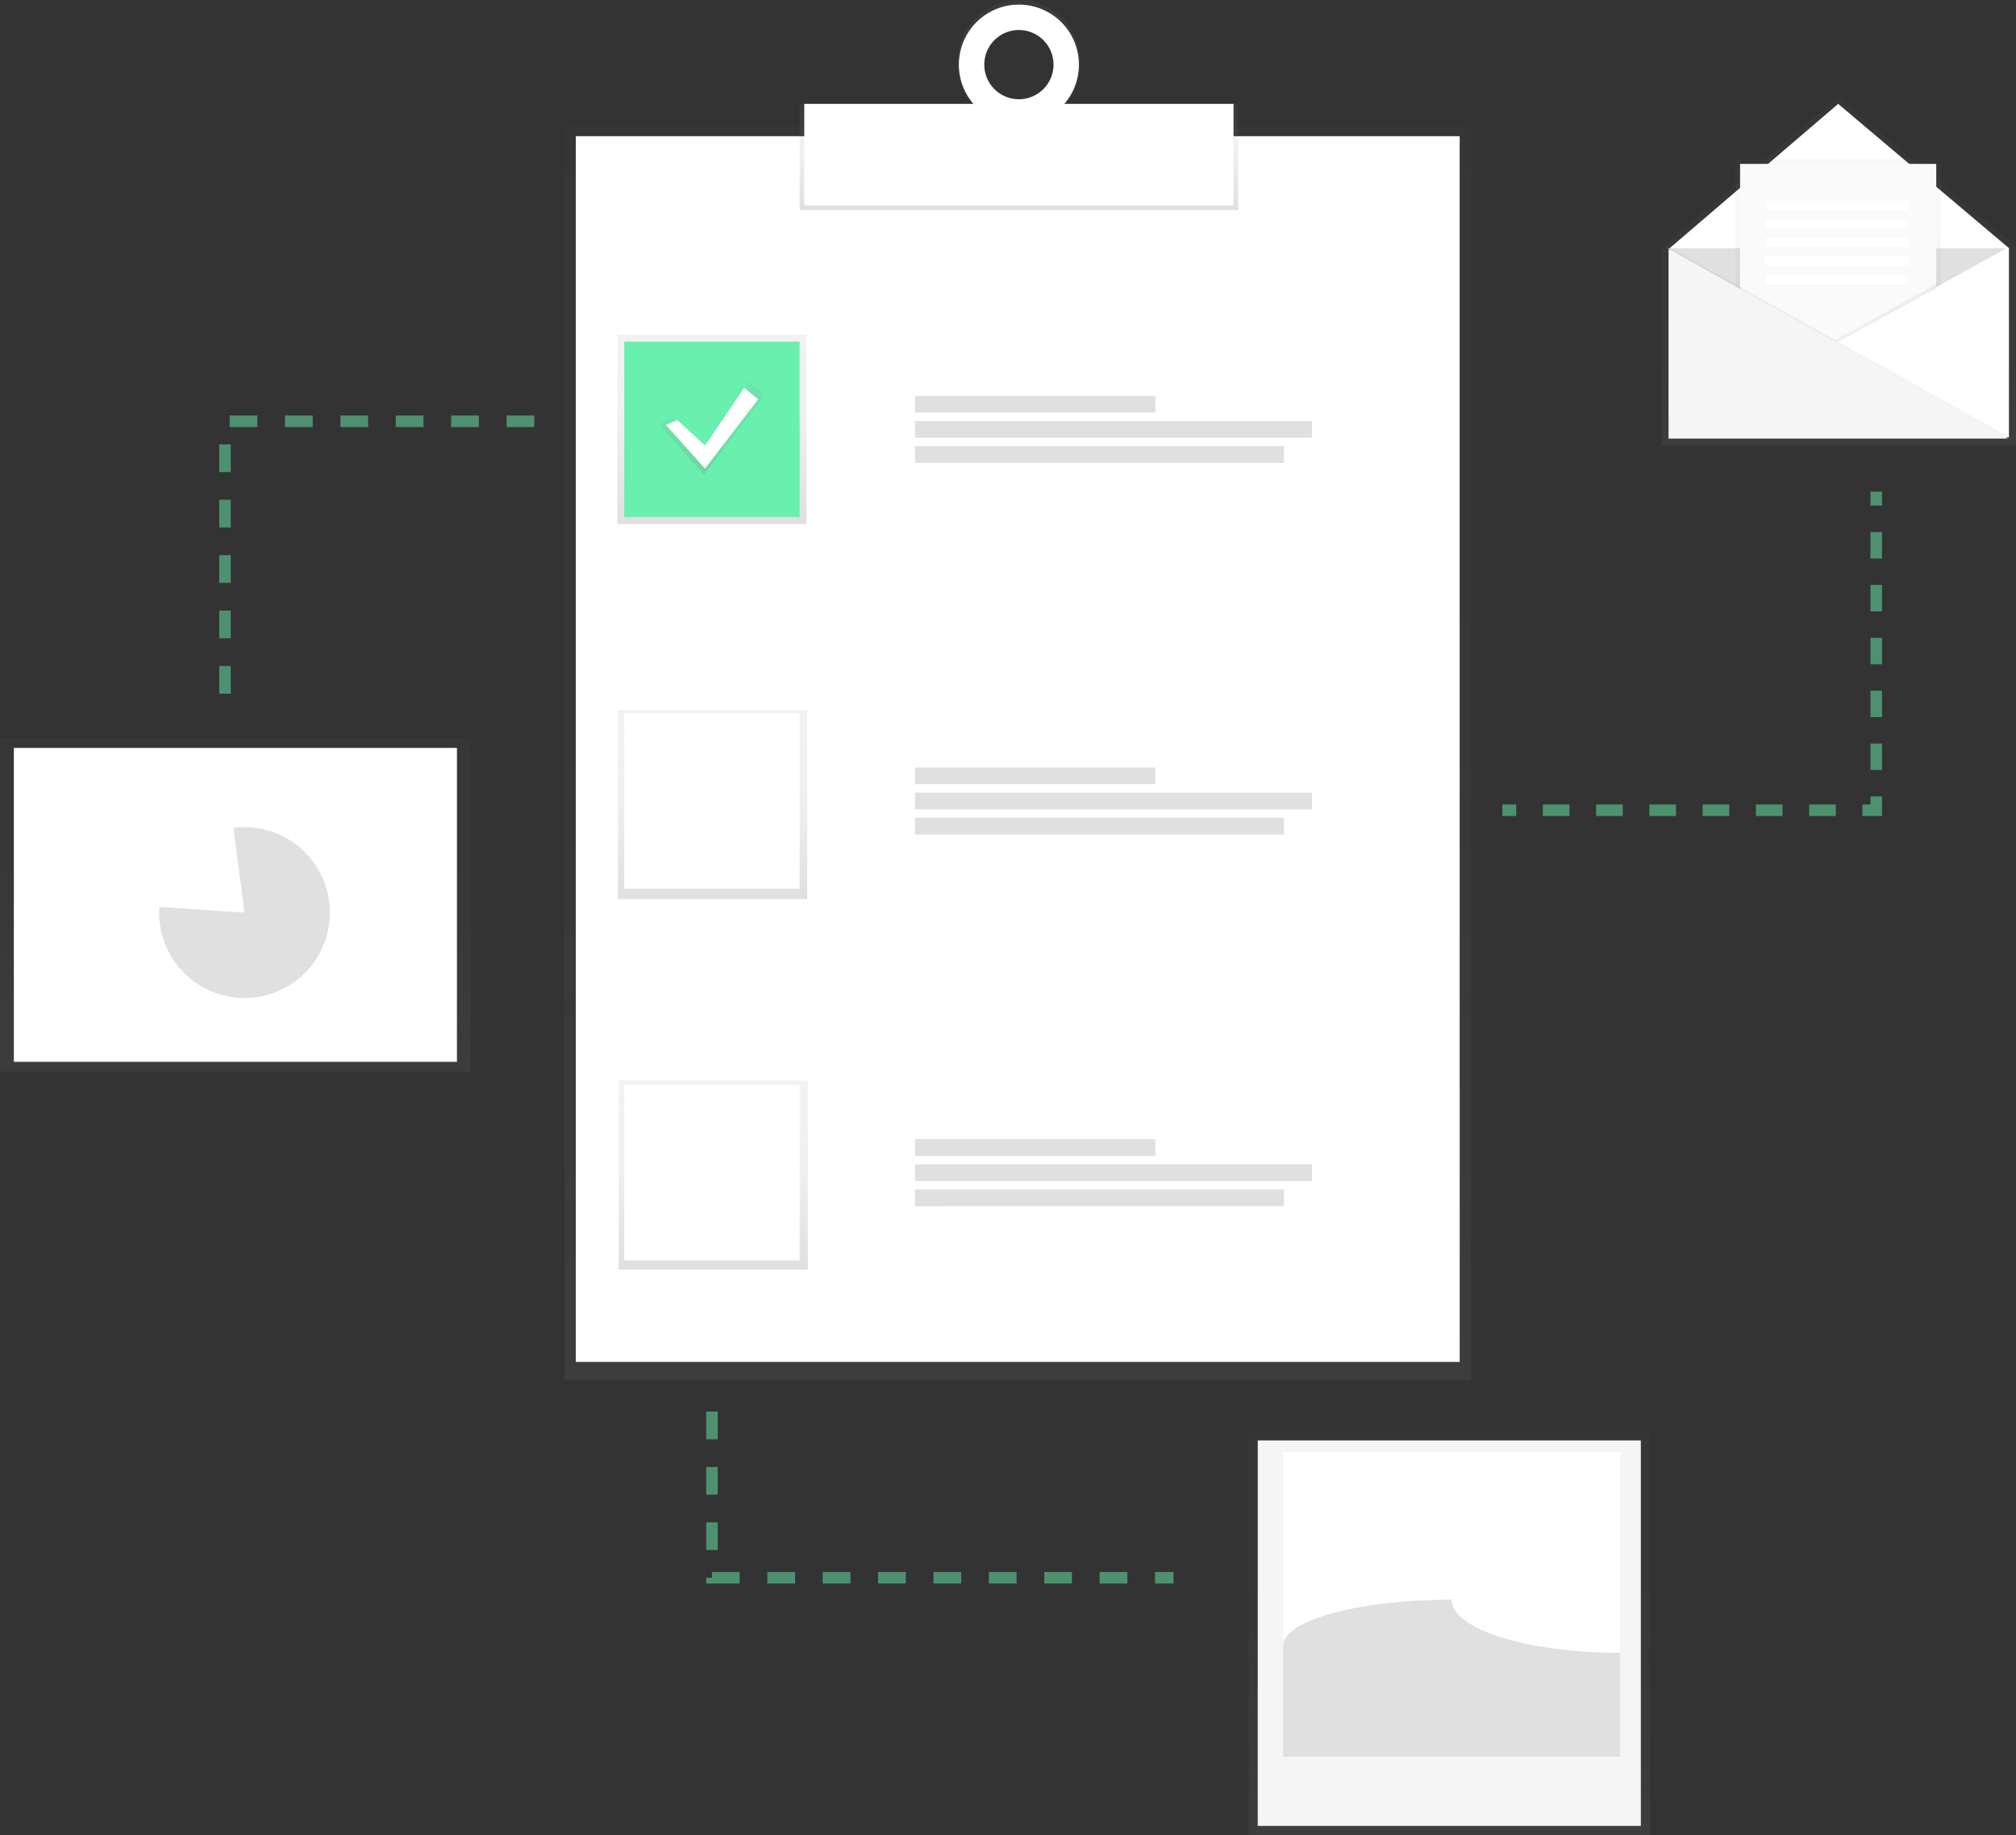
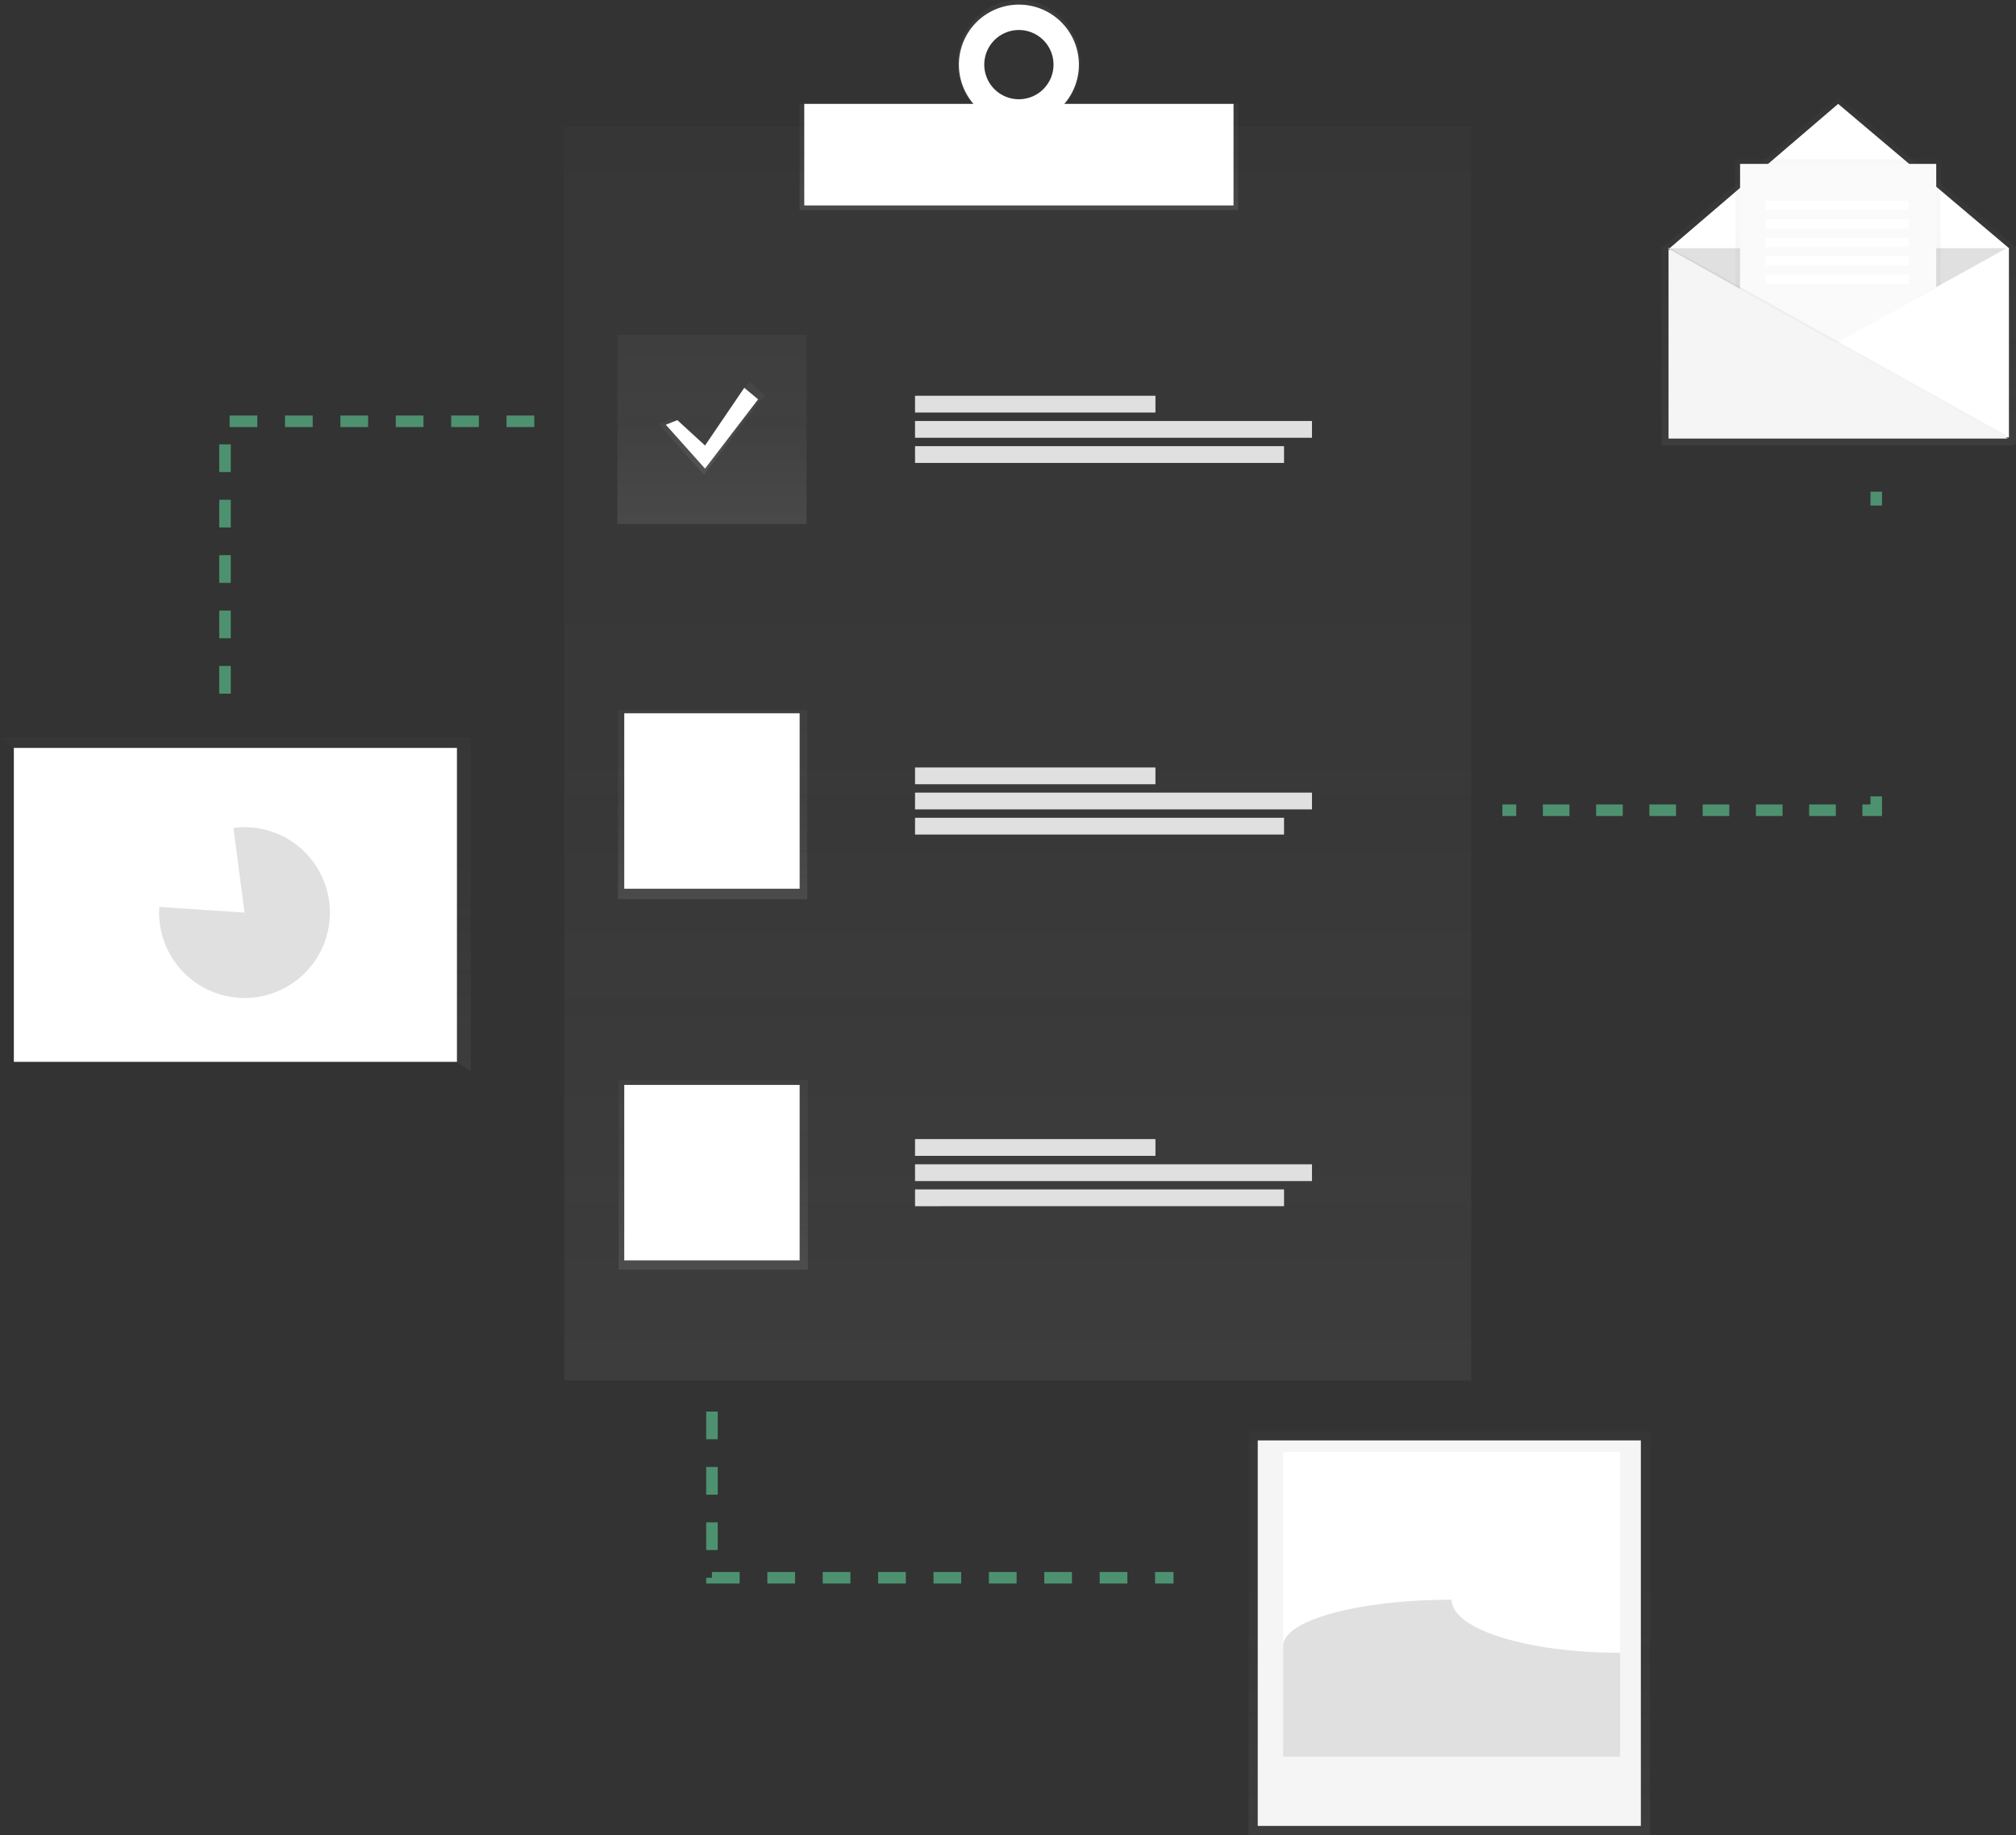
<svg xmlns="http://www.w3.org/2000/svg" xmlns:xlink="http://www.w3.org/1999/xlink" data-name="Layer 1" width="873.56" height="795">
  <rect width="100%" height="100%" fill="#333333" stroke="none" />
  <defs>
    <linearGradient id="a" x1="441" y1="598" x2="441" y2="55" gradientUnits="userSpaceOnUse">
      <stop offset="0" stop-color="gray" stop-opacity=".25" />
      <stop offset=".54" stop-color="gray" stop-opacity=".12" />
      <stop offset="1" stop-color="gray" stop-opacity=".1" />
    </linearGradient>
    <linearGradient id="b" x1="441.5" y1="91" x2="441.5" y2="44.98" xlink:href="#a" />
    <linearGradient id="c" x1="604.72" y1="106.89" x2="604.72" y2="52.5" xlink:href="#a" />
    <linearGradient id="d" x1="308.5" y1="227" x2="308.5" y2="145" xlink:href="#a" />
    <linearGradient id="e" x1="308.78" y1="389.5" x2="308.78" y2="307.5" xlink:href="#a" />
    <linearGradient id="f" x1="309.06" y1="550" x2="309.06" y2="468" xlink:href="#a" />
    <linearGradient id="g" x1="308.5" y1="205.63" x2="308.5" y2="165.37" xlink:href="#a" />
    <linearGradient id="h" x1="796.5" y1="193" x2="796.5" y2="42" xlink:href="#a" />
    <linearGradient id="i" x1="796.5" y1="176" x2="796.5" y2="69" xlink:href="#a" />
    <linearGradient id="j" x1="628" y1="795" x2="628" y2="620" xlink:href="#a" />
    <linearGradient id="k" x1="102" y1="464.25" x2="102" y2="319.75" xlink:href="#a" />
  </defs>
  <path fill="url(#a)" d="M244.5 55h393v543h-393z" opacity=".5" />
-   <path fill="#fff" d="M249.5 59h383v531h-383z" />
  <path fill="url(#b)" d="M346.5 44.98h190V91h-190z" />
  <path d="M604.72 52.5c-14.67 0-26.56 12.18-26.56 27.2s11.89 27.2 26.56 27.2 26.56-12.18 26.56-27.2-11.89-27.2-26.56-27.2zm0 42.89A15.69 15.69 0 1 1 620 79.7a15.51 15.51 0 0 1-15.28 15.69z" transform="translate(-163.22 -52.5)" fill="url(#c)" />
  <path fill="#fff" d="M348.5 45h186v44h-186z" />
  <path d="M441.5 2a26 26 0 1 0 26 26 26 26 0 0 0-26-26zm0 41a15 15 0 1 1 15-15 15 15 0 0 1-15 15z" fill="#fff" />
  <path fill="url(#d)" d="M267.5 145h82v82h-82z" />
  <path fill="url(#e)" d="M267.78 307.5h82v82h-82z" />
  <path fill="url(#f)" d="M268.06 468h82v82h-82z" />
-   <path fill="#69f0ae" d="M270.5 148h76v76h-76z" />
  <path fill="#fff" d="M270.5 309h76v76h-76zM270.5 470h76v76h-76z" />
  <path fill="#e0e0e0" d="M396.5 171.46h104.17v7.27H396.5zM396.5 182.37h172v7.27h-172zM396.5 193.27h159.89v7.27H396.5zM396.5 332.46h104.17v7.27H396.5zM396.5 343.37h172v7.27h-172zM396.5 354.27h159.89v7.27H396.5zM396.5 493.46h104.17v7.27H396.5zM396.5 504.37h172v7.27h-172zM396.5 515.27h159.89v7.27H396.5z" />
  <path fill="url(#g)" d="M291.25 181.47l13.8 12.66 19.55-28.75 6.9 5.75-26.45 34.5-19.55-21.85 5.75-2.31z" />
  <path fill="#fff" d="M293.5 182l12 11 17-25 6 5-23 30-17-19 5-2zM293.5 344l12 11 17-25 6 5-23 30-17-19 5-2zM293.5 506l12 11 17-25 6 5-23 30-17-19 5-2z" />
  <g opacity=".5" fill="none" stroke="#69f0ae" stroke-miterlimit="10" stroke-width="5">
    <path d="M651 351h6" />
    <path stroke-dasharray="11.54 11.54" d="M668.54 351h132.69" />
    <path d="M807 351h6v-6" />
-     <path stroke-dasharray="11.45 11.45" d="M813 333.55V224.73" />
    <path d="M813 219v-6" />
  </g>
  <path fill="none" stroke="#69f0ae" stroke-miterlimit="10" stroke-width="5" stroke-dasharray="12" opacity=".5" d="M231.5 182.5h-134v126M308.5 611.5v72h200" />
  <path fill="url(#h)" d="M873.56 107.09L796.5 42l-75.86 64.95-.68-.38v.52h-.52l.52.29V193h153.08l-.93-.52h1.45v-85.39z" opacity=".5" />
  <path fill="#fff" d="M870.5 189.5h-147v-82l73-62.5 74 62.5v82z" />
  <path fill="#e0e0e0" d="M722.5 107.5l73 41 74-41" />
  <path fill="url(#i)" d="M797.02 147.47L752 176V69h89v54.42l-43.98 24.05z" opacity=".5" />
  <path fill="#fafafa" d="M797 148l-43 28V71h85v53.4L797 148z" />
  <path opacity=".05" d="M723 189h147l-147-82v82z" />
  <path fill="#f5f5f5" d="M723 190h147l-147-82v82z" />
  <path fill="#fff" d="M765 87h62v4h-62zM765 95h62v4h-62zM765 103h62v4h-62zM765 111h62v4h-62zM765 119h62v4h-62z" />
-   <path opacity=".05" d="M839 125v-2l-43.74 24.31 1.19.66L839 125z" />
  <path fill="url(#j)" d="M541.02 620h173.95v175H541.02z" opacity=".5" />
  <path fill="#f5f5f5" d="M545 624h166v167H545z" />
  <path fill="#fff" d="M556 629h146v128H556z" />
  <path d="M702 716c-40.35 0-73-10.29-73-23-40.35 0-73 8.95-73 20v48h146z" fill="#e0e0e0" />
  <circle cx="678" cy="657" r="15" fill="#fff" />
-   <path fill="url(#k)" d="M0 319.75h204v144.5H0z" opacity=".5" />
+   <path fill="url(#k)" d="M0 319.75h204v144.5z" opacity=".5" />
  <path fill="#fff" d="M6 324h192v136H6z" />
  <path d="M105.95 358.34a37.29 37.29 0 0 0-4.8.32l4.8 36.68-36.91-2.46c-.05.81-.09 1.63-.09 2.46a37 37 0 1 0 37-37z" fill="#e0e0e0" />
  <path d="M93.15 351.66a37 37 0 0 0-32.11 34.22l36.91 2.46z" fill="#fff" />
</svg>